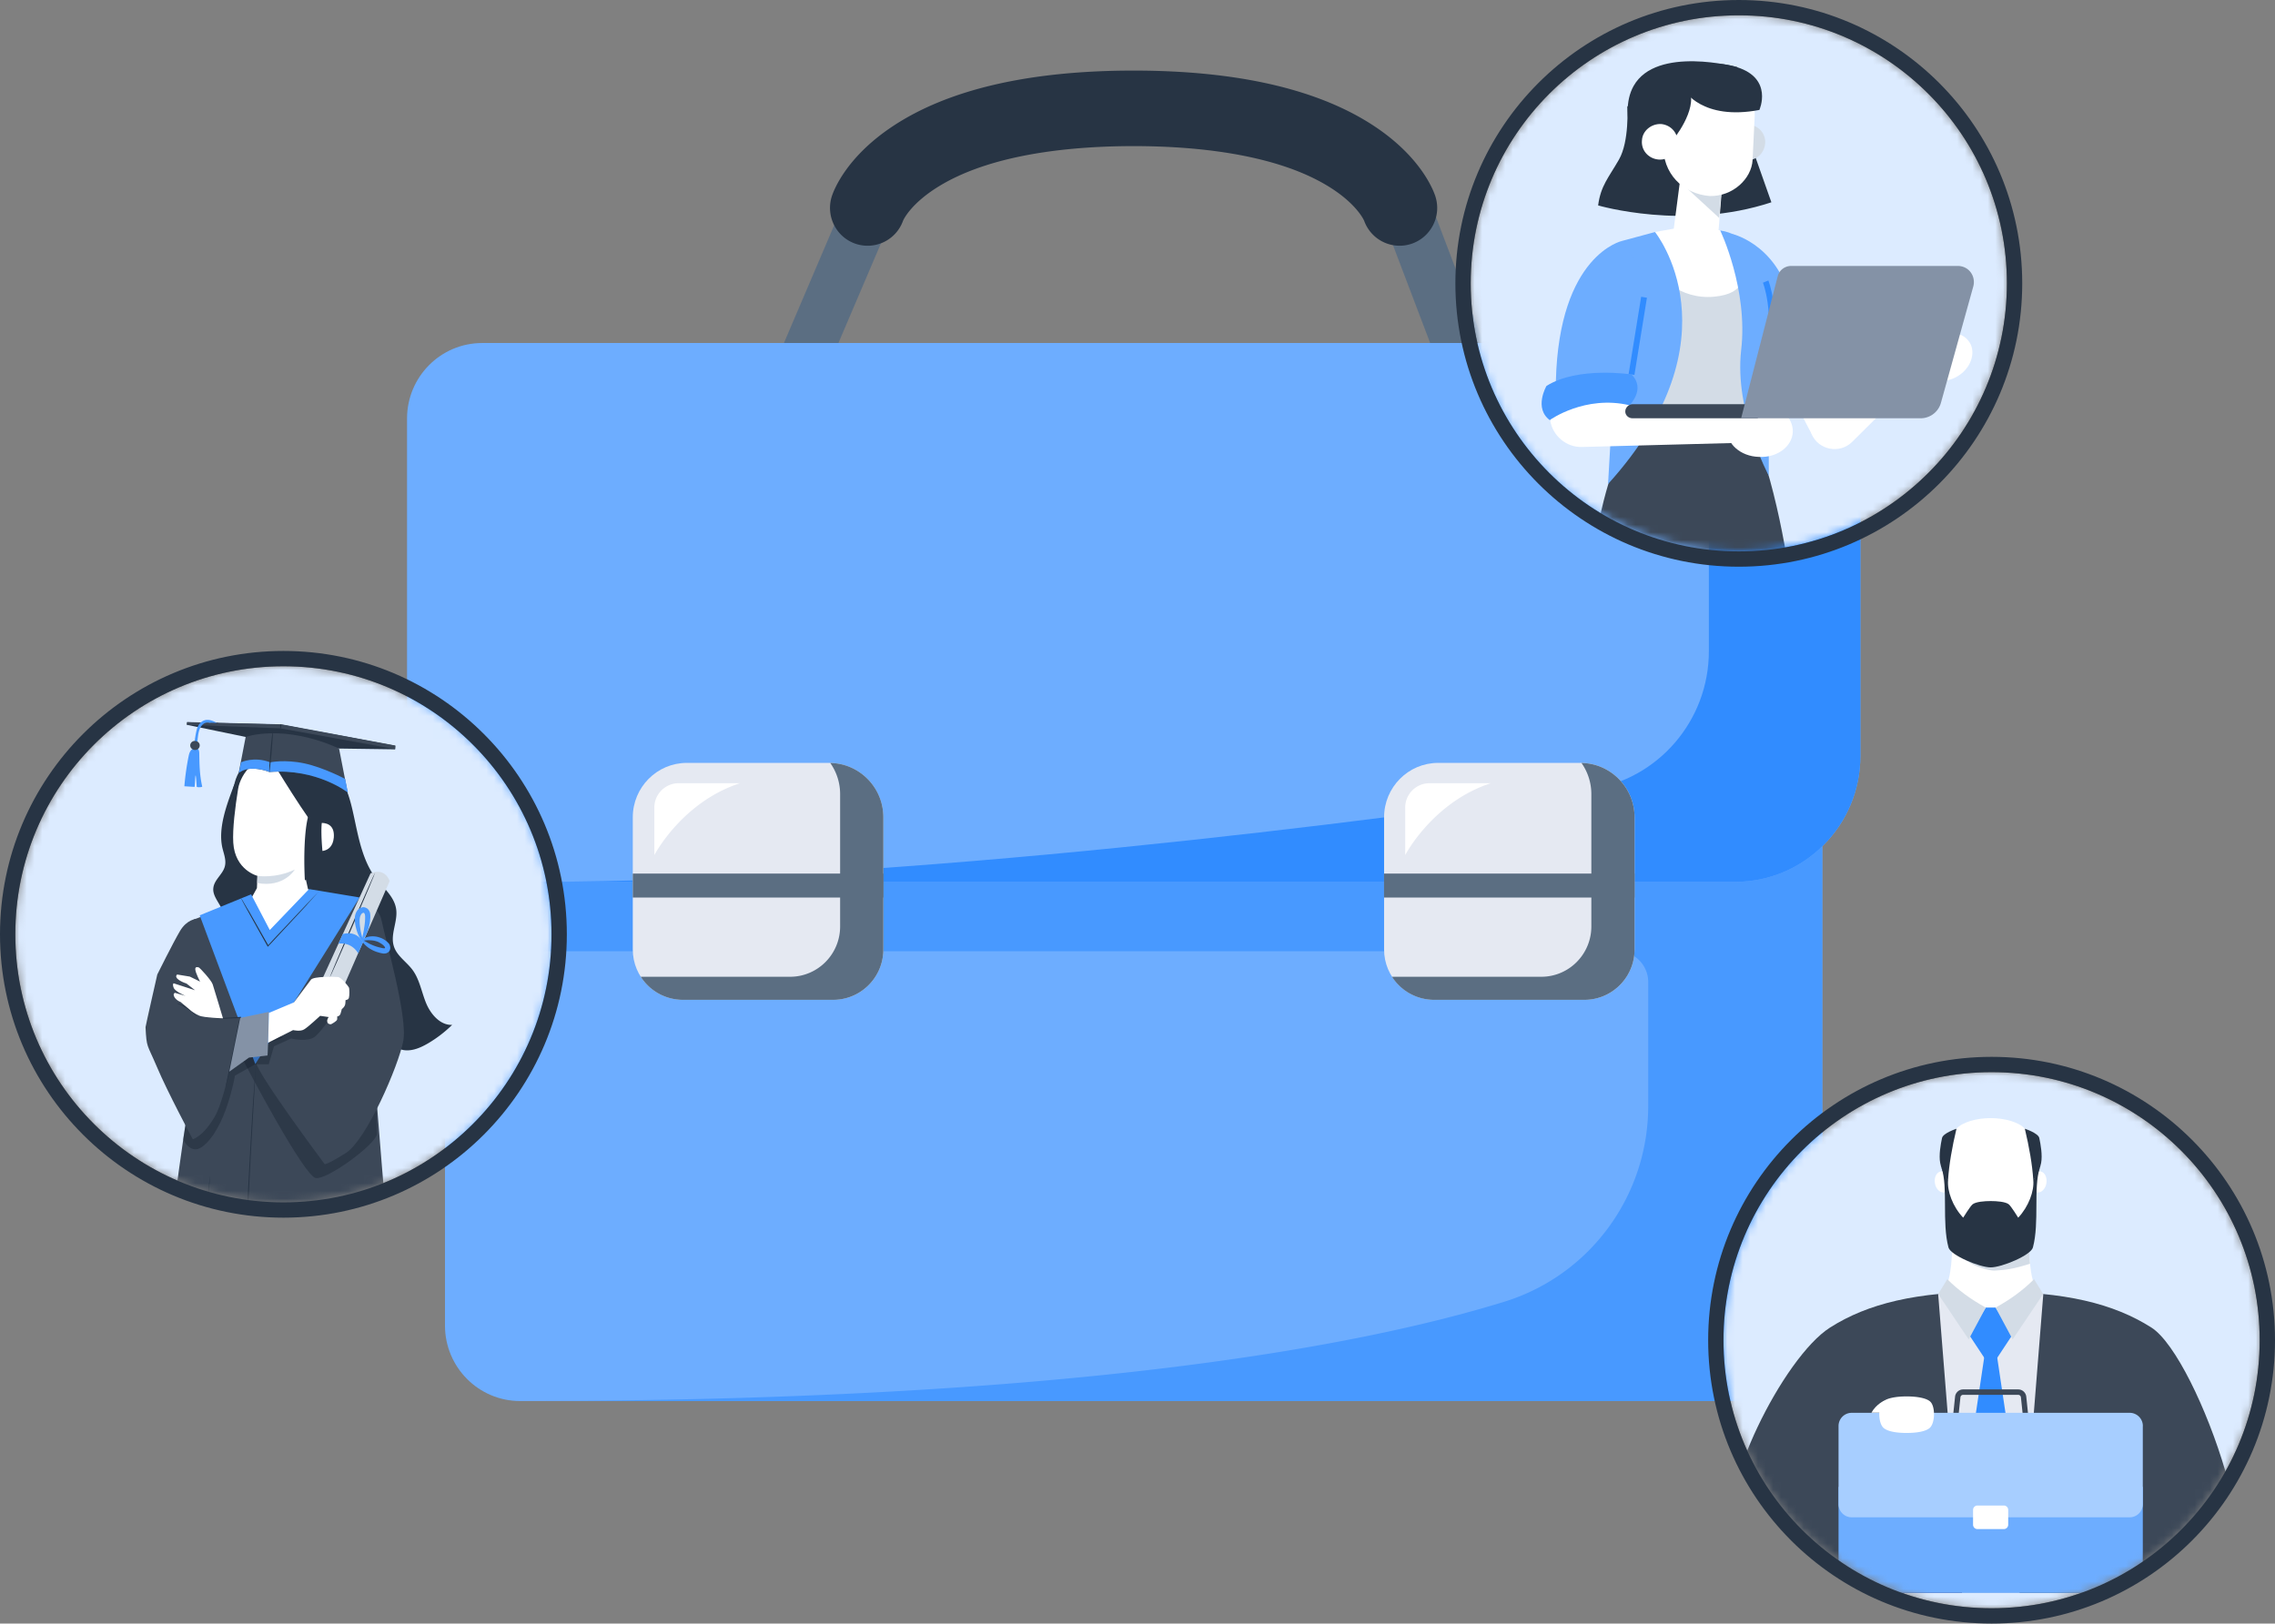
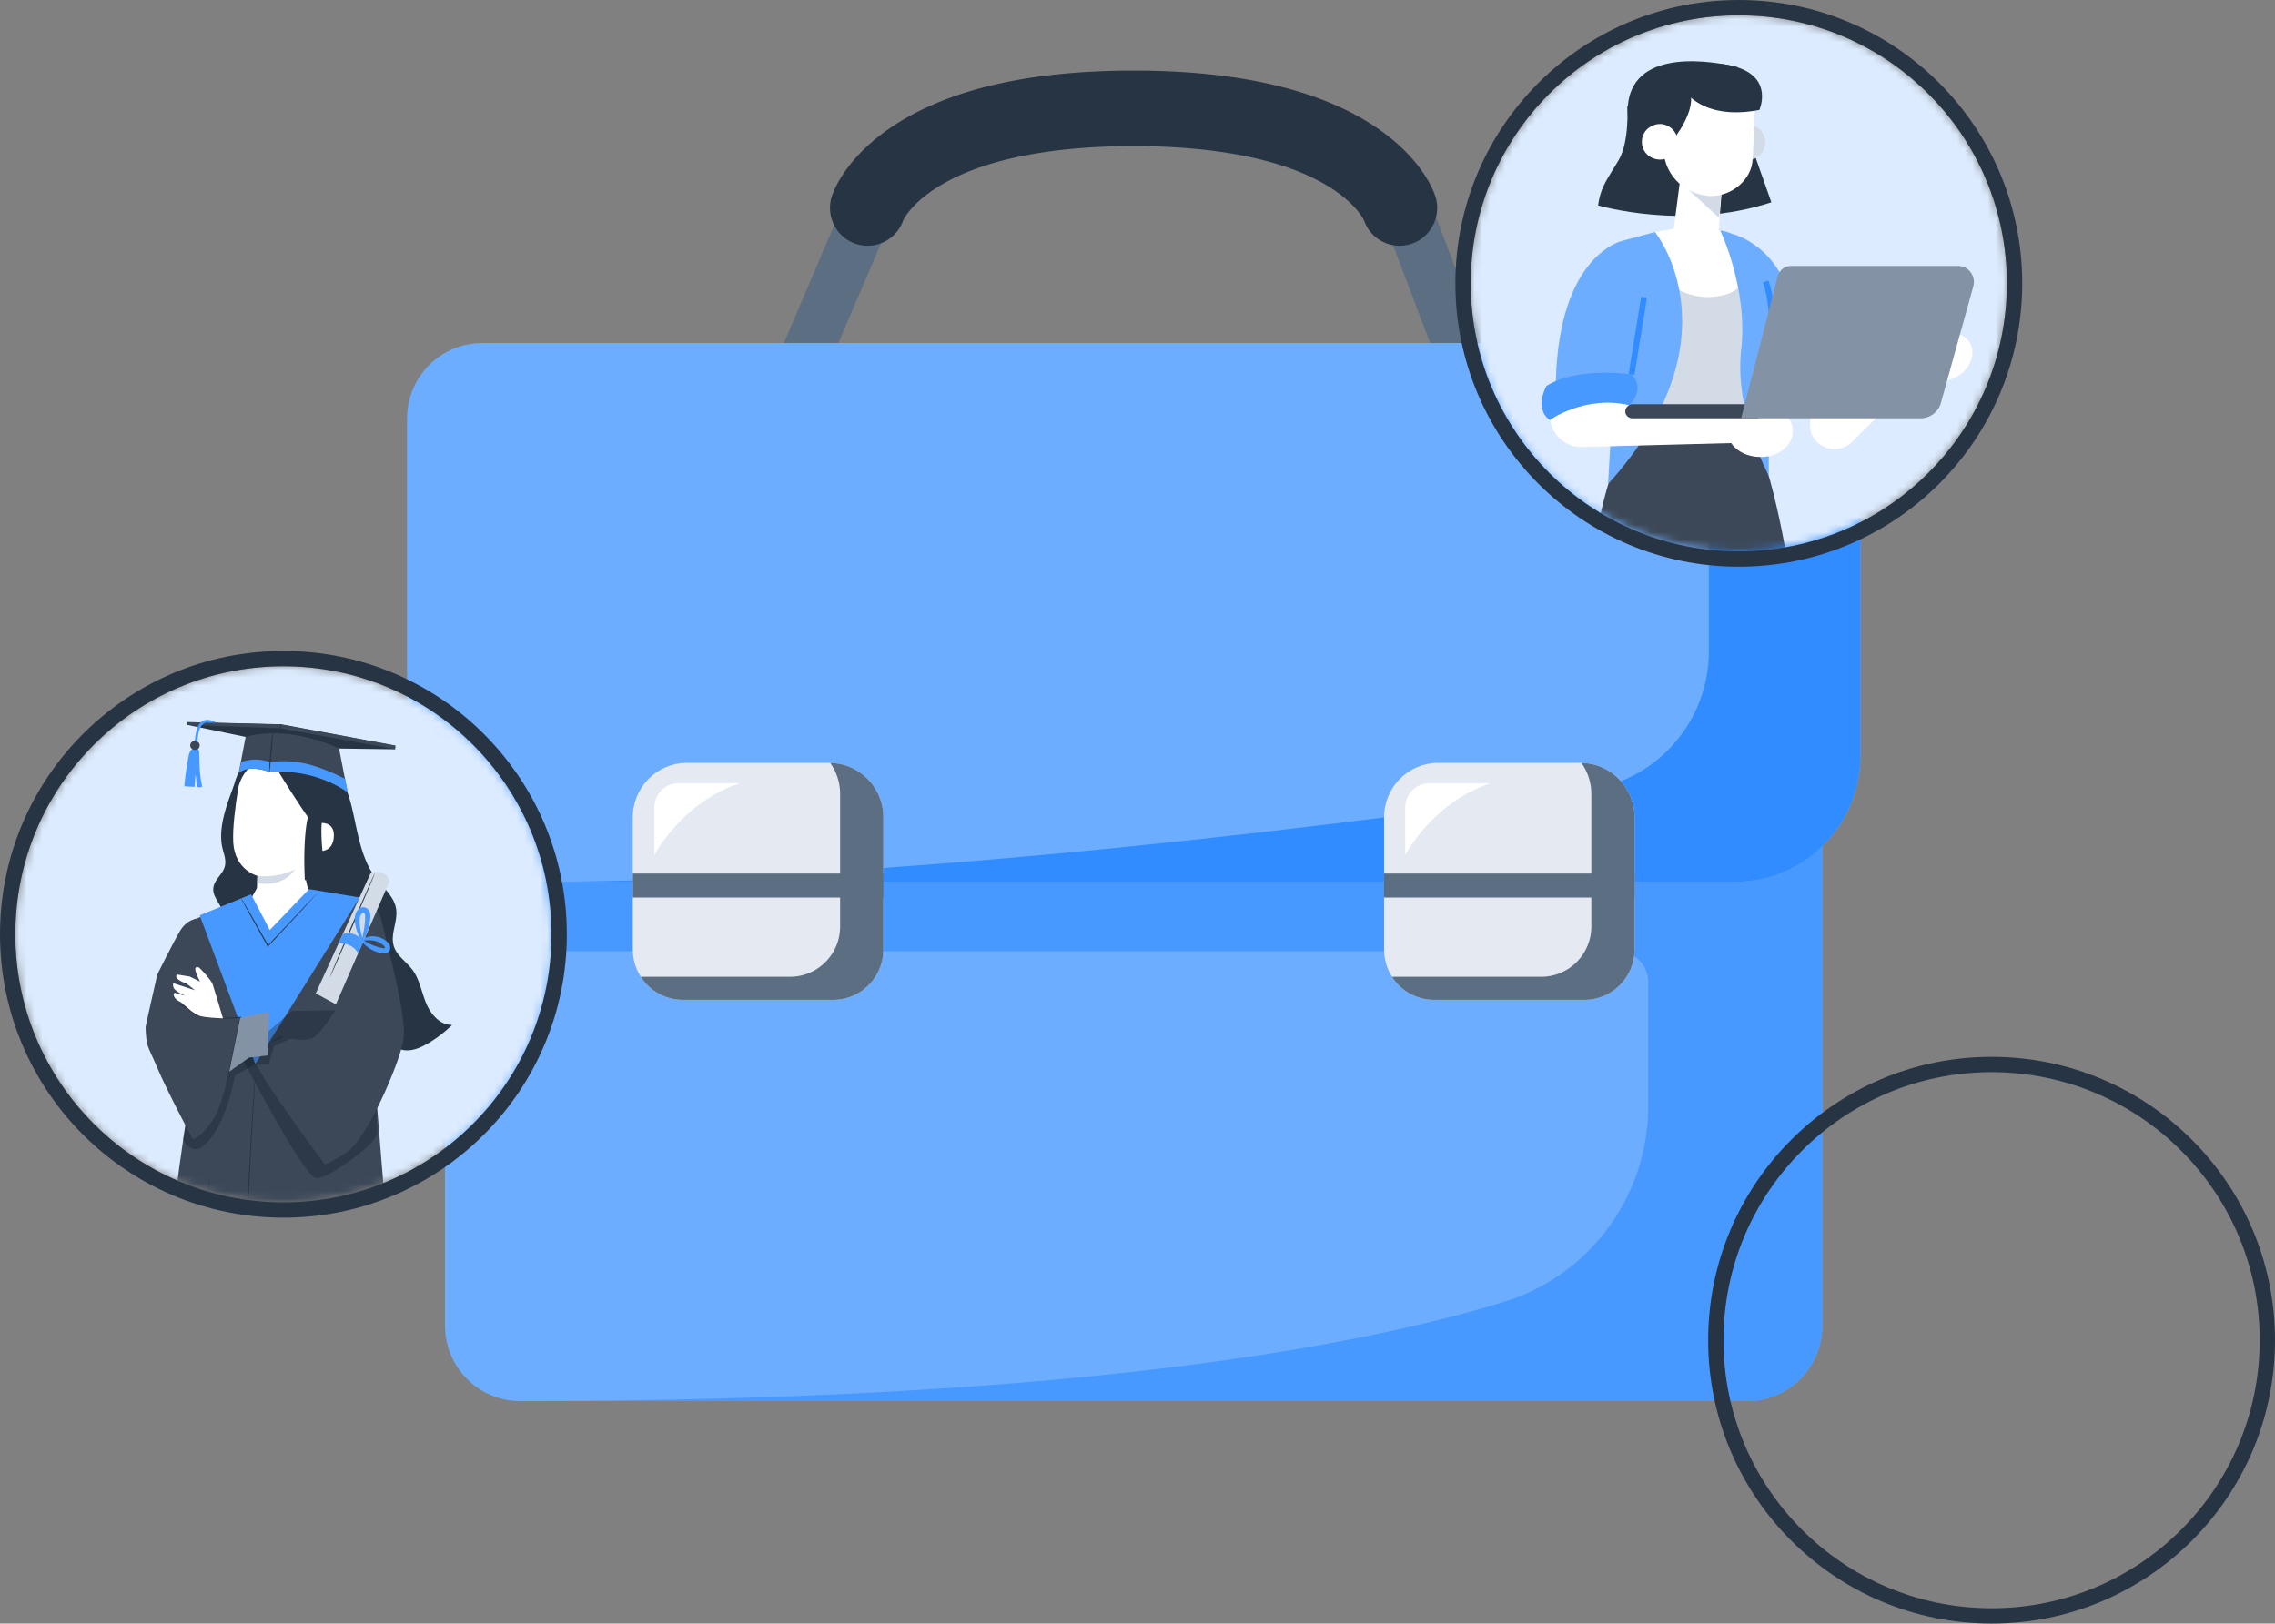
<svg xmlns="http://www.w3.org/2000/svg" width="297" height="212" fill="none">
  <rect width="100%" height="100%" fill="#808080" stroke="none" />
  <g clip-path="url(#a)">
    <path fill="#5B6E82" d="M104.932 50.343a3.283 3.283 0 0 1-3.003-4.584l8.694-20.385a3.25 3.25 0 0 1 4.293-1.722 3.284 3.284 0 0 1 1.714 4.316l-8.695 20.385a3.27 3.27 0 0 1-3.003 1.99M191.66 51.907c-1.32 0-2.56-.802-3.053-2.119L180.632 28.8a3.3 3.3 0 0 1 1.89-4.247 3.27 3.27 0 0 1 4.224 1.9l7.976 20.989a3.3 3.3 0 0 1-1.89 4.247 3.2 3.2 0 0 1-1.172.218" />
    <path fill="#273444" d="M148 19.078c-7.572 0-18.088.881-25.178 5.099-3.781 2.247-4.824 4.395-4.933 4.653a4.91 4.91 0 0 1-6.134 3.02c-2.58-.842-3.988-3.624-3.161-6.218.266-.812 1.881-5.089 7.868-9.088 7.276-4.862 17.881-7.327 31.528-7.327 13.648 0 24.252 2.465 31.529 7.327 5.987 4 7.601 8.276 7.867 9.088.837 2.594-.581 5.376-3.16 6.217a4.914 4.914 0 0 1-6.135-3.02c-.118-.257-1.152-2.405-4.933-4.653-7.07-4.207-17.586-5.098-25.158-5.098" />
    <path fill="#6DADFF" d="M237.9 110.516v62.559c0 5.445-4.392 9.871-9.817 9.871H67.909c-5.426 0-9.817-4.416-9.817-9.871v-62.559z" />
    <path fill="#4899FF" d="M237.9 110.516v62.559c0 5.445-4.392 9.871-9.817 9.871H67.909c71.092 0 109.001-6.97 128.448-12.959 11.186-3.446 18.817-13.821 18.817-25.583v-16.157a4.026 4.026 0 0 0-4.018-4.039H71.601c-7.828 0-11.717-2.624-13.51-4.505v-9.177H237.9z" />
    <path fill="#6DADFF" d="M242.872 54.66v44.045c0 9.079-7.326 16.444-16.355 16.444H69.494c-9.03 0-16.355-7.365-16.355-16.444V54.66c0-5.455 4.391-9.87 9.817-9.87h170.109c5.406.01 9.807 4.425 9.807 9.87" />
    <path fill="#318CFF" d="M242.872 54.66v44.045c0 9.079-7.326 16.444-16.355 16.444H69.494c48.977 0 109.937-7.969 138.059-12.068 8.921-1.297 15.538-8.99 15.538-18.048V54.936c0-5.603-4.52-10.147-10.093-10.147h20.067c5.406.01 9.807 4.425 9.807 9.87" />
    <path fill="#E5E9F2" d="M115.32 106.724v17.256c0 3.634-2.925 6.574-6.538 6.574H89.147c-3.613 0-6.538-2.94-6.538-6.574v-17.256c0-3.92 3.161-7.108 7.06-7.108h18.581c3.909.01 7.07 3.188 7.07 7.108" />
    <path fill="#5B6E82" d="M115.32 114.07H82.61v3.129h32.71z" />
    <path fill="#E5E9F2" d="M213.392 106.724v17.256c0 3.634-2.925 6.574-6.538 6.574H187.23c-3.614 0-6.539-2.94-6.539-6.574v-17.256c0-3.92 3.161-7.108 7.06-7.108h18.581c3.899.01 7.06 3.188 7.06 7.108" />
    <path fill="#5B6E82" d="M115.32 106.724v17.256c0 3.634-2.934 6.574-6.548 6.574H89.148a6.52 6.52 0 0 1-5.495-3.01h19.487c3.613 0 6.538-2.94 6.538-6.573v-17.256a7.05 7.05 0 0 0-1.29-4.09c3.85.07 6.932 3.228 6.932 7.099M213.391 106.724v17.256c0 3.634-2.934 6.574-6.548 6.574h-19.624a6.52 6.52 0 0 1-5.494-3.01h19.486c3.614 0 6.538-2.94 6.538-6.573v-17.256a7.05 7.05 0 0 0-1.29-4.09c3.84.07 6.932 3.228 6.932 7.099" />
    <path fill="#5B6E82" d="M213.391 114.07h-32.71v3.129h32.71z" />
    <path fill="#fff" d="M85.426 105.457v6.198s3.574-6.901 11.176-9.386h-8.006a3.177 3.177 0 0 0-3.17 3.188M183.448 105.457v6.198s3.575-6.901 11.176-9.386h-8.005a3.18 3.18 0 0 0-3.171 3.188" />
  </g>
  <g clip-path="url(#b)">
    <mask id="c" width="70" height="70" x="192" y="2" maskUnits="userSpaceOnUse" style="mask-type:alpha">
      <circle cx="227" cy="37" r="34" fill="#DCEBFF" stroke="#fff" stroke-width="2" />
    </mask>
    <g mask="url(#c)">
      <circle cx="227" cy="37" r="35" fill="#DCEBFF" />
      <path fill="#3C4858" d="M213.472 56.595s-4.564.817-7.357 29.771l-1.022 11.446s3.679-1.295 10.151 1.567c6.404 2.929 20.438-3.202 20.438-3.202s-.886-26.638-7.153-40.809z" />
      <path fill="#273444" d="M212.45 13.947s.272 4.496-1.09 6.88c-1.363 2.385-2.385 3.407-2.725 5.996 0 0 11.309 3.338 22.618-.409l-4.428-12.535H212.45z" />
      <path fill="#273444" d="M226.825 8.77s-10.559-2.862-13.557 2.452c-2.18 3.883.409 10.832 5.382 12.808 4.701 1.84 3.406-13.49 3.406-13.49z" />
      <path fill="#D3DCE6" d="M225.803 18.375c-.136 1.295.818 2.385 2.112 2.521s2.384-.818 2.521-2.112c.136-1.294-.818-2.384-2.112-2.52s-2.453.817-2.521 2.111" />
      <path fill="#fff" d="m224.781 24.847-.408 5.042c-.137 1.771-1.295 2.589-2.998 2.452-1.499-.136-2.793-1.022-2.861-2.52l1.022-7.835z" />
      <path fill="#D3DCE6" d="m224.44 28.458-5.791-5.314 6.132 1.158z" />
      <path fill="#fff" d="M223.214 25.597c2.997.068 5.45-2.248 5.586-4.701l.273-5.723c.136-3.065-2.112-5.654-5.178-5.927s-6.336 1.976-6.608 5.11l-.136 4.564c-.137 3.68 2.52 6.404 6.063 6.677" />
      <path fill="#273444" d="M220.557 11.767c1.09 2.589-2.18 6.54-2.18 6.54l-3.951-4.7s5.382-3.68 6.131-1.84" />
      <path fill="#fff" d="M214.358 18.307c-.137 1.295.817 2.385 2.112 2.52 1.294.137 2.384-.817 2.52-2.111s-.817-2.385-2.112-2.52c-1.294-.069-2.452.885-2.52 2.111" />
      <path fill="#273444" d="M219.877 11.767s2.316 4.02 9.81 2.589c0 0 1.839-4.088-2.93-5.587-4.7-1.499-10.151 1.022-10.151 1.022v3.338z" />
      <path fill="#6DADFF" d="M226.213 30.57s6.676 1.567 7.903 10.423l-4.292 3.68z" />
-       <path fill="#fff" d="M236.773 55.64c-.137-.203-.068 1.432-.137 1.227 0 0-1.975-3.406-4.973-10.491-.749-1.84.273-7.358 2.248-7.494 1.431-.137 3.134 2.588 3.475 3.95l3.542 8.994z" />
      <path fill="#fff" d="m237.862 52.575 13.898-7.494 1.295 1.43-11.241 11.174c-1.635 1.635-4.428 1.09-5.314-1.022-.545-1.567 0-3.27 1.362-4.088" />
      <path fill="#fff" d="M257.006 44.536c.954 1.226.477 3.202-1.09 4.36s-3.542 1.09-4.496-.136-.477-3.202 1.09-4.36c1.567-1.226 3.543-1.158 4.496.136" />
      <path fill="#D3DCE6" d="M212.45 57.685c.545 0 17.032-.205 17.032-.205l-1.226-24.39-12.195 2.045z" />
      <path fill="#fff" d="m216.061 30.298 4.905-.886 3.611.681 2.793 5.655s.817 2.589-3.611 2.997c-4.428.41-7.562-2.725-8.311-4.632-.75-1.908.613-3.815.613-3.815" />
      <path fill="#6DADFF" d="M224.577 30.093s3.679 7.698 2.725 15.67c-.885 7.97 3.611 16.35 3.611 16.35V40.108c0 .068 0-9.061-6.336-10.015" />
      <path stroke="#318CFF" stroke-miterlimit="10" stroke-width=".764" d="M230.504 36.77s1.499 3.678.477 9.81" />
      <path fill="#6DADFF" d="M216.061 30.298s11.173 13.761-6.131 32.905l1.839-31.747z" />
      <path fill="#6DADFF" d="M211.77 31.456s-8.243 1.771-8.652 18.326l9.879-.954 1.362-13.489z" />
      <path fill="#4899FF" d="M212.723 52.916s2.18-2.112.273-4.02c0 0-7.017-1.09-11.105 1.5 0 0-1.703 2.929.477 4.496 0-.069 2.929-1.976 10.355-1.976" />
      <path stroke="#318CFF" stroke-miterlimit="10" stroke-width=".764" d="m212.995 48.896 1.635-10.083" />
      <path fill="#fff" d="m212.724 52.916 15.328 1.907-.817 2.998-20.711.545c-2.044.068-3.883-1.499-4.156-3.543 0 0 4.565-3.27 10.356-1.907" />
      <path fill="#fff" d="M234.047 56.39c-.068 1.908-2.044 3.407-4.428 3.27-2.385-.068-4.224-1.703-4.156-3.61.068-1.908 2.044-3.407 4.428-3.27 2.385.068 4.224 1.703 4.156 3.61" />
      <path fill="#3C4858" d="M213.132 54.619h16.35v-1.84h-16.35c-.477 0-.954.41-.954.954 0 .477.408.886.954.886" />
      <path fill="#8492A6" d="M227.303 54.619h23.436a2.76 2.76 0 0 0 2.656-2.044l4.224-15.192c.341-1.363-.613-2.657-2.043-2.657h-21.733c-.818 0-1.567.545-1.771 1.362z" />
    </g>
    <circle cx="227" cy="37" r="36" stroke="#273444" stroke-width="2" />
  </g>
  <g clip-path="url(#d)">
    <mask id="e" width="70" height="70" x="225" y="140" maskUnits="userSpaceOnUse" style="mask-type:alpha">
-       <circle cx="260" cy="175" r="34" fill="#DCEBFF" stroke="#fff" stroke-width="2" />
-     </mask>
+       </mask>
    <g mask="url(#e)">
      <circle cx="260" cy="175" r="35" fill="#DCEBFF" />
-       <path fill="#3C4858" d="M280.872 173.353c6.146 3.913 16.802 34.647 8.447 34.647h-29.434v-39.332c9.682-.021 16.082 1.559 20.987 4.685" />
+       <path fill="#3C4858" d="M280.872 173.353h-29.434v-39.332c9.682-.021 16.082 1.559 20.987 4.685" />
      <path fill="#271D54" d="M259.884 204.789h-20.931V208h20.931z" />
      <path fill="#3C4858" d="M238.905 173.353c-6.146 3.913-14.897 21.718-12.455 26.843 2.385 5.011 19.307 7.804 33.428 7.804v-39.332c-9.675-.021-16.069 1.559-20.973 4.685" />
      <path fill="#E5E9F2" d="M259.886 168.668a62 62 0 0 0-6.86.305L256.138 208h7.502l3.112-39.027c-2.096-.213-5.152-.291-6.866-.305" />
      <path fill="#fff" d="M265.184 154.173c-.12.758.232 1.438.776 1.524.543.085 1.087-.461 1.199-1.213.113-.751-.232-1.438-.776-1.523-.543-.086-1.079.46-1.199 1.212M253.8 155.694c.547-.086.896-.767.779-1.521s-.655-1.296-1.202-1.211c-.547.086-.896.766-.779 1.521s.655 1.296 1.202 1.211M265.077 157.263l-5.201.007-5.201-.007s1.038 11.242-1.637 11.738l6.838-.035 6.838.035c-2.674-.496-1.637-11.738-1.637-11.738" />
      <path fill="#D3DCE6" d="M260.463 165.904c1.383-.093 2.251-.164 4.552-.887a26 26 0 0 1-.113-1.701l-8.158 1.283c.847.674 2.865 1.368 3.719 1.305" />
      <path fill="#fff" d="M263.92 161.36c-.769.851-2.407 1.276-4.044 1.276s-3.274-.425-4.043-1.276c-1.115-1.233-1.779-4.111-1.884-6.989-.106-2.878.345-5.755 1.46-6.989.77-.85 2.618-1.382 4.467-1.382s3.698.532 4.467 1.382c1.115 1.234 1.567 4.111 1.461 6.989s-.769 5.756-1.884 6.989" />
      <path fill="#273444" d="M255.416 147.389s-1.743.567-1.884 1.205c-.183.837-.43 2.254-.24 3.261.261 1.382 1.024 2.24 1.024 2.24.127-2.028.529-4.296 1.1-6.706" />
      <path fill="#273444" d="M265.444 154.095c.141 1.41-.607 3.466-1.969 4.905 0 0-.917-1.482-1.221-1.737-.423-.347-1.573-.432-2.371-.432-.79 0-1.947.085-2.371.432-.303.248-1.221 1.737-1.221 1.737-1.369-1.439-2.11-3.495-1.968-4.905l-.854-1.588c.868 2.58.028 7.102.903 10.384.275 1.021 4.065 2.601 5.511 2.601 1.454 0 5.244-1.58 5.512-2.601.875-3.282.035-7.797.903-10.384z" />
      <path fill="#273444" d="M264.343 147.389s1.743.567 1.884 1.205c.183.837.43 2.254.24 3.261-.261 1.382-1.023 2.24-1.023 2.24-.127-2.028-.53-4.296-1.101-6.706" />
      <path fill="#fff" d="m253.046 169.001 3.415 1.737 3.416 1.736 3.415-1.736 3.416-1.737s-3.253-.454-6.838-.454-6.824.454-6.824.454" />
      <path fill="#318CFF" d="M260.534 170.738h-1.291l-2.23 3.48 2.879 4.359 2.879-4.359z" />
      <path fill="#318CFF" d="m259.179 176.295-2.667 17.869 3.373 6.507 3.373-6.507-2.667-17.869z" />
      <path fill="#D3DCE6" d="m257.013 174.898 2.23-4.16c-1.912-1.042-3.563-2.247-5.024-3.7l-1.193 1.928zM262.75 174.898l-2.229-4.16c1.912-1.042 3.563-2.247 5.024-3.7l1.193 1.928z" />
      <path fill="#3C4858" d="m255.651 185.134-.699-.078.282-2.68a1.06 1.06 0 0 1 1.052-.949h7.191c.543 0 .995.411 1.051.949l.282 2.68-.698.078-.282-2.68a.36.36 0 0 0-.353-.319h-7.191a.353.353 0 0 0-.353.319z" />
      <path fill="#6DADFF" d="M240.02 194.15v12.121a1.72 1.72 0 0 0 1.714 1.722h36.293a1.72 1.72 0 0 0 1.715-1.722V194.15z" />
      <path fill="#A7CEFF" d="M279.749 186.204a1.72 1.72 0 0 0-1.715-1.722h-36.3a1.72 1.72 0 0 0-1.714 1.722v10.2c0 .95.769 1.722 1.714 1.722h36.293a1.72 1.72 0 0 0 1.715-1.722v-10.2z" />
      <path fill="#fff" d="M261.598 199.664h-3.443a.57.57 0 0 1-.572-.574v-1.928a.57.57 0 0 1 .572-.574h3.443a.57.57 0 0 1 .572.574v1.928a.57.57 0 0 1-.572.574M252.031 183.057c-.494-.511-1.807-.716-3.119-.716s-2.626.205-3.119.716c-.65.666-.6 2.814.127 3.416.557.461 1.714.638 2.992.638 1.277 0 2.434-.177 2.992-.638.727-.602.769-2.75.127-3.416" />
      <path fill="#fff" d="M245.997 182.887s-1.058.46-1.686 1.58h1.686z" />
    </g>
    <circle cx="260" cy="175" r="36" stroke="#273444" stroke-width="2" />
  </g>
  <g clip-path="url(#f)">
    <mask id="g" width="70" height="70" x="2" y="87" maskUnits="userSpaceOnUse" style="mask-type:alpha">
      <circle cx="37" cy="122" r="34" fill="#DCEBFF" stroke="#fff" stroke-width="2" />
    </mask>
    <g mask="url(#g)">
      <circle cx="37" cy="122" r="35" fill="#DCEBFF" />
      <path fill="#273444" d="M30.59 102.422c-.958 2.576-2.191 5.727-1.534 8.385.192.767.494 1.534.302 2.301-.247 1.042-1.398 1.754-1.507 2.85-.11.932.63 1.754 1.041 2.603.548 1.151.575 2.493.493 3.781s-.246 2.576.028 3.836c.274 1.261 1.04 2.494 2.274 2.877l5.041-2.658-2.219-21.92zM55.635 131.001c-.603-1.453-.85-3.097-1.782-4.357-.794-1.069-2.055-1.836-2.438-3.096-.493-1.562.548-3.233.301-4.85-.274-1.836-2.027-3.014-3.041-4.576-2.137-3.315-2.192-7.918-3.425-10.905l-8.522 15.317c1.124 6.658 1.508 12.85 3.179 19.399 3.452 1.068 8.275 1.479 11.7.329-.22-.74-.439-1.507-.658-2.247.384.603 1.124 1.041 1.89 1.123 1.097.11 2.165-.383 3.097-.931a16.4 16.4 0 0 0 3.096-2.384c-1.534.082-2.795-1.37-3.397-2.822" />
      <path fill="#273444" d="M44.592 101.628c-1.315-2.22-3.343-3.7-5.891-4.11-1.452-.247-2.082-.028-3.178.082-1.069.137-2.11.548-2.85 1.315-.904.932-1.699 2-2.028 3.261-.328 1.288-.685 2.575-.767 3.891-.11 1.315.055 2.685.685 3.863l3.26 1.069c1.837.328 3.7.685 5.536.52 1.863-.164 3.753-.849 4.932-2.274 1.671-1.918 1.616-5.398.301-7.617" />
      <path fill="#fff" d="m41.606 101.162-4.193-2.439-1.15-.027c-2.603-.384-4.85 2.219-5.18 4.329-.383 2.357-.739 5.234-.63 7.015.22 3.589 3.152 4.329 3.152 4.329l-.137 3.425-.987.959-1.452 7.425 5.37 1.425 5.755-12.275-1.645.082 2.11-12.823c.055-.713-.356-1.288-1.014-1.425" />
      <path fill="#D3DCE6" d="M33.605 114.369s2.356.383 4.877-.822c0 0-1.398 2.411-4.905 1.753z" />
      <path fill="#fff" d="M41.113 108.341c.027-.274.383-.85.657-.877.713-.055 1.946.137 1.809 1.891-.22 2.411-2.603 1.698-2.603 1.644s.054-1.754.137-2.658" />
      <path fill="#273444" d="m41.879 107.491-.712.548c-2.247-2.904-6.44-9.973-6.22-9.562 0 0 1.918-.466 3.808.164 1.918.63 5.453 2.165 5.07 4.466-.384 2.275-1.946 4.384-1.946 4.384" />
      <path fill="#273444" d="M49.58 133.549c-1.809-2.137-3.7-4.466-3.974-7.261-.137-1.589.247-3.233-.082-4.795-.356-1.562-1.397-2.85-2.22-4.22-.821-1.37-1.753-9.014-1.15-10.494l-1.781-.575c-1.014 2.466-.822 12.576.52 14.878.576.986 1.37 1.918 1.617 3.041.356 1.726-.657 3.48-.41 5.206.355 2.357 3.068 4.138 2.712 6.521a13.7 13.7 0 0 0 4.767-2.301M24.398 94.64c.11.028 7.672 1.59 7.672 1.59l11.673 1.507 7.836.11.028-.466L36.7 94.613l-12.275-.301z" />
      <path fill="#3C4858" d="m31.166 100.915.904-4.685s4.877-1.781 12.193 1.507l1.124 5.754s-4-3.178-10.22-2.685c0 0-2.521-1.041-4.001.109" />
      <path fill="#4899FF" d="M45.058 101.71s-2.768-1.48-5.316-2.028c-2.575-.548-4.466-.137-4.466-.137-2.137-.822-3.809 0-3.809 0l-.274 1.37c1.48-1.15 4-.109 4-.109 6.22-.493 10.221 2.685 10.221 2.685z" />
      <path fill="#273444" d="M35.167 100.806c-.027 0-.027-.302 0-.795s.082-1.15.137-1.918c.055-.712.137-1.37.192-1.89.055-.494.082-.795.11-.795s.027.301 0 .795c-.028.493-.083 1.15-.138 1.918-.054.712-.137 1.37-.191 1.89-.055.493-.083.795-.11.795" />
      <path fill="#3C4858" d="m51.58 97.82-14.961-2.713-12.22-.466.027-.356 12.357.301 14.824 2.767z" />
      <path fill="#273444" d="M36.62 95.134c-.028 0-.055-.137-.055-.301 0-.165.054-.274.082-.274.027 0 .055.137.055.301s-.028.301-.083.274" />
      <path fill="#4899FF" d="M25.74 97.71h-.41c-.466.164-.603.575-.685.931a34 34 0 0 0-.576 4.028l1.316.082c.11 0 .082-3.343.3-.027 0 .109.74.082.713-.028-.356-1.561-.356-2.959-.383-4.274 0-.274-.028-.548-.274-.712M25.741 97.134c.027-.41.082-.822.137-1.205.055-.33.137-.658.301-.96.165-.273.384-.52.713-.602.383-.082.794.082 1.15.274.192.11.357-.192.165-.302-.411-.219-.85-.383-1.315-.328-.384.054-.713.301-.932.63s-.301.712-.383 1.096c-.083.466-.165.931-.192 1.397 0 .22.329.22.356 0" />
      <path fill="#3C4858" d="M26.07 97.38a.595.595 0 0 1-.658.549c-.328-.028-.602-.302-.575-.63a.595.595 0 0 1 .657-.548c.357.027.603.301.576.63M27.494 94.367l.987.027v.329l-1.069-.082z" />
      <path fill="#273444" d="M26.014 145.824c-.11.192-2.904 9.7-2.493 12.796.41 3.096 2.493 12.248 2.493 12.248s1.26 5.206 1.041 7.261c-.246 2.055-.137 8.959.548 13.097.795 4.767 1.644 13.316 1.644 13.316l6.138-.466-.274-29.756 1.507-11.7.85-11.453z" />
      <path fill="#273444" d="M47.14 146.345c.11.191 2.904 9.699 2.493 12.795-.41 3.097-2.493 12.248-2.493 12.248s-1.26 5.206-1.041 7.261c.246 2.055-.192 8.933-.548 13.097-.411 4.686-1.453 12.851-1.453 12.851l-6.384-.411.302-29.345-1.507-11.7-.85-11.453z" />
      <path fill="#3C4858" d="M24.206 146.92c-.137.493-5.014 34.935-4.164 36.99.849 2.055 4.575 2.493 4.575 2.493s.274 7.782 6.74 6.768 13.7-7.891 13.7-7.891.521 2.904 1.7 2.384c1.178-.521 4.959-5.288 5.425-5.288s-3.727-43.594-3.26-44.142c.465-.548-2.987-21.016-2.987-21.016l-5.316-.794-5.535 6.055-2.493-5.288-4.603 1.863-2.686 1.014z" />
      <path fill="#0D1724" d="M31.823 138.563c.165.411 7.864 15.015 9.398 15.262 1.507.246 7.782-4.357 8.001-5.754l-.11-4.165-12.549-8.631" opacity=".3" />
      <path fill="#3C4858" d="M46.428 117.191s2.904.603 3.397 3.041c.493 2.439 3.425 12.522 2.822 15.701-.602 3.178-4.794 12.932-7.507 14.631s-2.767 1.425-2.767 1.425-8.714-11.645-8.988-13.344l-.274-1.699 10.823-4.164.63-11.563z" />
      <path fill="#fff" d="m32.864 117.191.685-1.233 1.89 2.302 4.495-3.398.274 1.233.438.301-5.206 6.467-1.15-.384z" />
      <path fill="#4899FF" d="m26.07 119.52 7.26 19.427 13.618-21.756-6.603-1.096-5.124 5.343-2.439-4.658z" />
      <path fill="#0D1724" d="M23.904 148.783s.987 2.083 2.494.959c3.123-2.329 4.274-9.288 4.274-9.288l2.63-1.48h1.782l.684-2.356 2.247-1.014s2.22.548 3.179-.302c.959-.822 2.603-3.397 2.603-3.397l-5.7.109-13.37 11.563z" opacity=".3" />
      <path fill="#3C4858" d="M19 134.124c0-.137 1.534-6.877 1.534-6.877s2.055-4.138 2.96-5.672 2.137-1.589 2.137-1.589L28.015 125l-.96 8.056 4.302-.192s-1.753 10.357-3.342 12.987c-1.562 2.631-2.85 2.905-2.85 2.905s-3.315-6.193-4.685-9.453c-1.288-3.042-1.343-2.411-1.48-5.179" />
      <path fill="#273444" d="M23.11 131.001c0-.028.685.137 1.425.602.712.466 1.15 1.042 1.123 1.069s-.493-.493-1.205-.932c-.713-.493-1.37-.712-1.343-.739M31.44 190.952v-2.028c0-1.315.027-3.206.054-5.562.055-4.713.192-11.179.466-18.358s.63-13.645.904-18.331c.137-2.356.274-4.247.384-5.562.055-.657.082-1.151.11-1.507.027-.164.027-.301.027-.383s.027-.137.027-.137v.137c0 .082 0 .219-.027.383-.027.356-.055.85-.082 1.507-.082 1.315-.192 3.206-.33 5.562a944 944 0 0 0-1.396 36.689c-.028 2.356-.083 4.247-.083 5.562 0 .658-.027 1.151-.027 1.507v.384c-.027.109-.027.137-.027.137M27.412 153.578c.027 0-.548 7.453-1.343 16.605-.767 9.179-1.452 16.604-1.48 16.604-.027 0 .549-7.425 1.343-16.604.768-9.179 1.425-16.605 1.48-16.605M29.44 141.906c.164-.74.712-3.453 1.506-7.343.11-.603.247-1.179.356-1.727l.083.083c-.822.054-1.562.082-2.247.109a23 23 0 0 1-2.52-.219c-.302-.055-.549-.082-.686-.11-.164-.027-.246-.054-.246-.054s.082 0 .246.027c.192.027.411.055.713.082.602.055 1.48.137 2.52.165.685-.055 1.453-.083 2.247-.137h.082l-.027.082c-.11.548-.22 1.123-.356 1.726a230 230 0 0 1-1.096 5.179 19 19 0 0 1-.384 1.561c-.055.192-.082.329-.11.411z" />
      <path fill="#fff" d="M25.987 126.343c.082.027 1.589 1.616 1.78 2.192.192.575 1.343 4.438 1.343 4.438s-2.52-.082-3.123-.356-1.014-.603-1.014-.603l-1.398-1.178s-.904-.329-.904-1.014l.137-.191 1.425.411s-1.37-.548-1.562-1.069c-.192-.493 0-.575 0-.575l2.795.904-1.123-.877s-1.398-.438-1.343-.986l.11-.192 1.671.274 1.343.657s-.63-1.178-.63-1.644c0-.411.493-.191.493-.191" />
      <path fill="#273444" d="M41.632 116.396s-.027.055-.11.137c-.082.083-.191.22-.328.357-.302.328-.713.767-1.206 1.342a1245 1245 0 0 1-4.055 4.357c-.301.329-.603.657-.904.959l-.055.082-.055-.082c-.986-1.754-1.836-3.288-2.466-4.412-.301-.548-.548-.986-.712-1.315-.082-.137-.137-.274-.192-.356s-.055-.137-.055-.137.027.027.082.11c.055.082.137.191.22.356.191.329.438.767.767 1.288.63 1.123 1.507 2.657 2.493 4.411h-.11l.877-.959c1.59-1.671 3.014-3.206 4.083-4.329.52-.548.931-.987 1.233-1.288l.356-.356c.082-.11.137-.165.137-.165" />
      <path fill="#8492A6" d="M35.111 132.124c-.082.027-3.754.795-3.754.795l-1.424 7.014 2.575-1.836s2.33-.274 2.411-.274c.055-.027.192-5.699.192-5.699" />
      <path fill="#D3DCE6" d="m48.373 114.04-7.151 15.673 2.63 1.425 7.015-16.084c.027 0-.576-1.836-2.494-1.014" />
      <path fill="#273444" d="M48.976 113.93c.027.028-1.26 3.097-2.905 6.905s-3.014 6.878-3.041 6.85c-.028-.027 1.26-3.096 2.904-6.905 1.644-3.808 3.014-6.877 3.041-6.85" />
-       <path fill="#fff" d="m40.592 127.932-2.22 2.959-3.26 1.37-.11 3.891 3.26-1.644s.932.219 1.425-.082c.494-.274 2.11-1.781 2.11-1.781l1.124.164s-.274.274-.192.63.493.302.493.302.767-.384.795-.631c.027-.246 0-.383 0-.383s.301 0 .438-.356c.11-.357.164-.603.164-.603s.439-.302.466-.74l.028-.438s.383-.028.438-.302c.082-.274.082-1.178 0-1.342-.082-.192-1.041-1.37-1.452-1.37-.384-.028-3.179-.11-3.507.356" />
      <path fill="#4899FF" d="M44.18 123.219s1.617-.329 2.576 1.26l.63-1.424s-.657-1.59-2.63-1.096z" />
      <path fill="#4899FF" d="M47.305 122.808c-.082.055-.411-.356-.685-1.151a5.9 5.9 0 0 1-.301-1.425c-.028-.274 0-.602.11-.931.109-.302.328-.713.849-.822a.7.7 0 0 1 .41.027c.137.055.247.11.33.192.164.164.273.384.3.575.028.192.028.357.028.494s-.027.274-.027.411a5.8 5.8 0 0 1-.33 1.397c-.273.767-.602 1.178-.684 1.151-.082-.055.055-.521.192-1.261.054-.383.137-.822.164-1.342 0-.247.027-.548-.027-.713-.028-.082-.055-.164-.11-.191-.055-.028-.055-.028-.11-.028-.027 0-.11.055-.191.11-.055.055-.11.164-.165.274-.082.192-.11.438-.11.685 0 .466.083.931.138 1.315.164.74.328 1.206.219 1.233" />
      <path fill="#4899FF" d="M47.196 122.835c-.028-.027.054-.137.219-.246.192-.11.466-.247.877-.302a2.8 2.8 0 0 1 1.37.165q.37.123.74.411c.109.082.219.192.356.329.054.082.11.164.137.246.027.11.054.219.054.329a.84.84 0 0 1-.082.356.66.66 0 0 1-.274.274c-.219.137-.438.11-.575.11a6 6 0 0 1-.411-.082c-.137-.028-.247-.083-.384-.11a4.3 4.3 0 0 1-1.178-.603c-.603-.466-.85-.877-.767-.931.082-.083.438.191 1.041.493.301.137.685.301 1.123.411l.33.082c.109.027.246.055.328.055s.164 0 .164-.028v-.027c.028-.055-.082-.219-.274-.384-.164-.137-.356-.246-.548-.356a2.9 2.9 0 0 0-1.096-.246c-.685-.055-1.096.137-1.15.054" />
    </g>
    <circle cx="37" cy="122" r="36" stroke="#273444" stroke-width="2" />
  </g>
  <defs>
    <clipPath id="a">
      <path fill="#fff" d="M53 9h190v174H53z" />
    </clipPath>
    <clipPath id="b">
      <path fill="#fff" d="M190 0h74v74h-74z" />
    </clipPath>
    <clipPath id="d">
      <path fill="#fff" d="M223 138h74v74h-74z" />
    </clipPath>
    <clipPath id="f">
      <path fill="#fff" d="M0 85h74v74H0z" />
    </clipPath>
  </defs>
</svg>